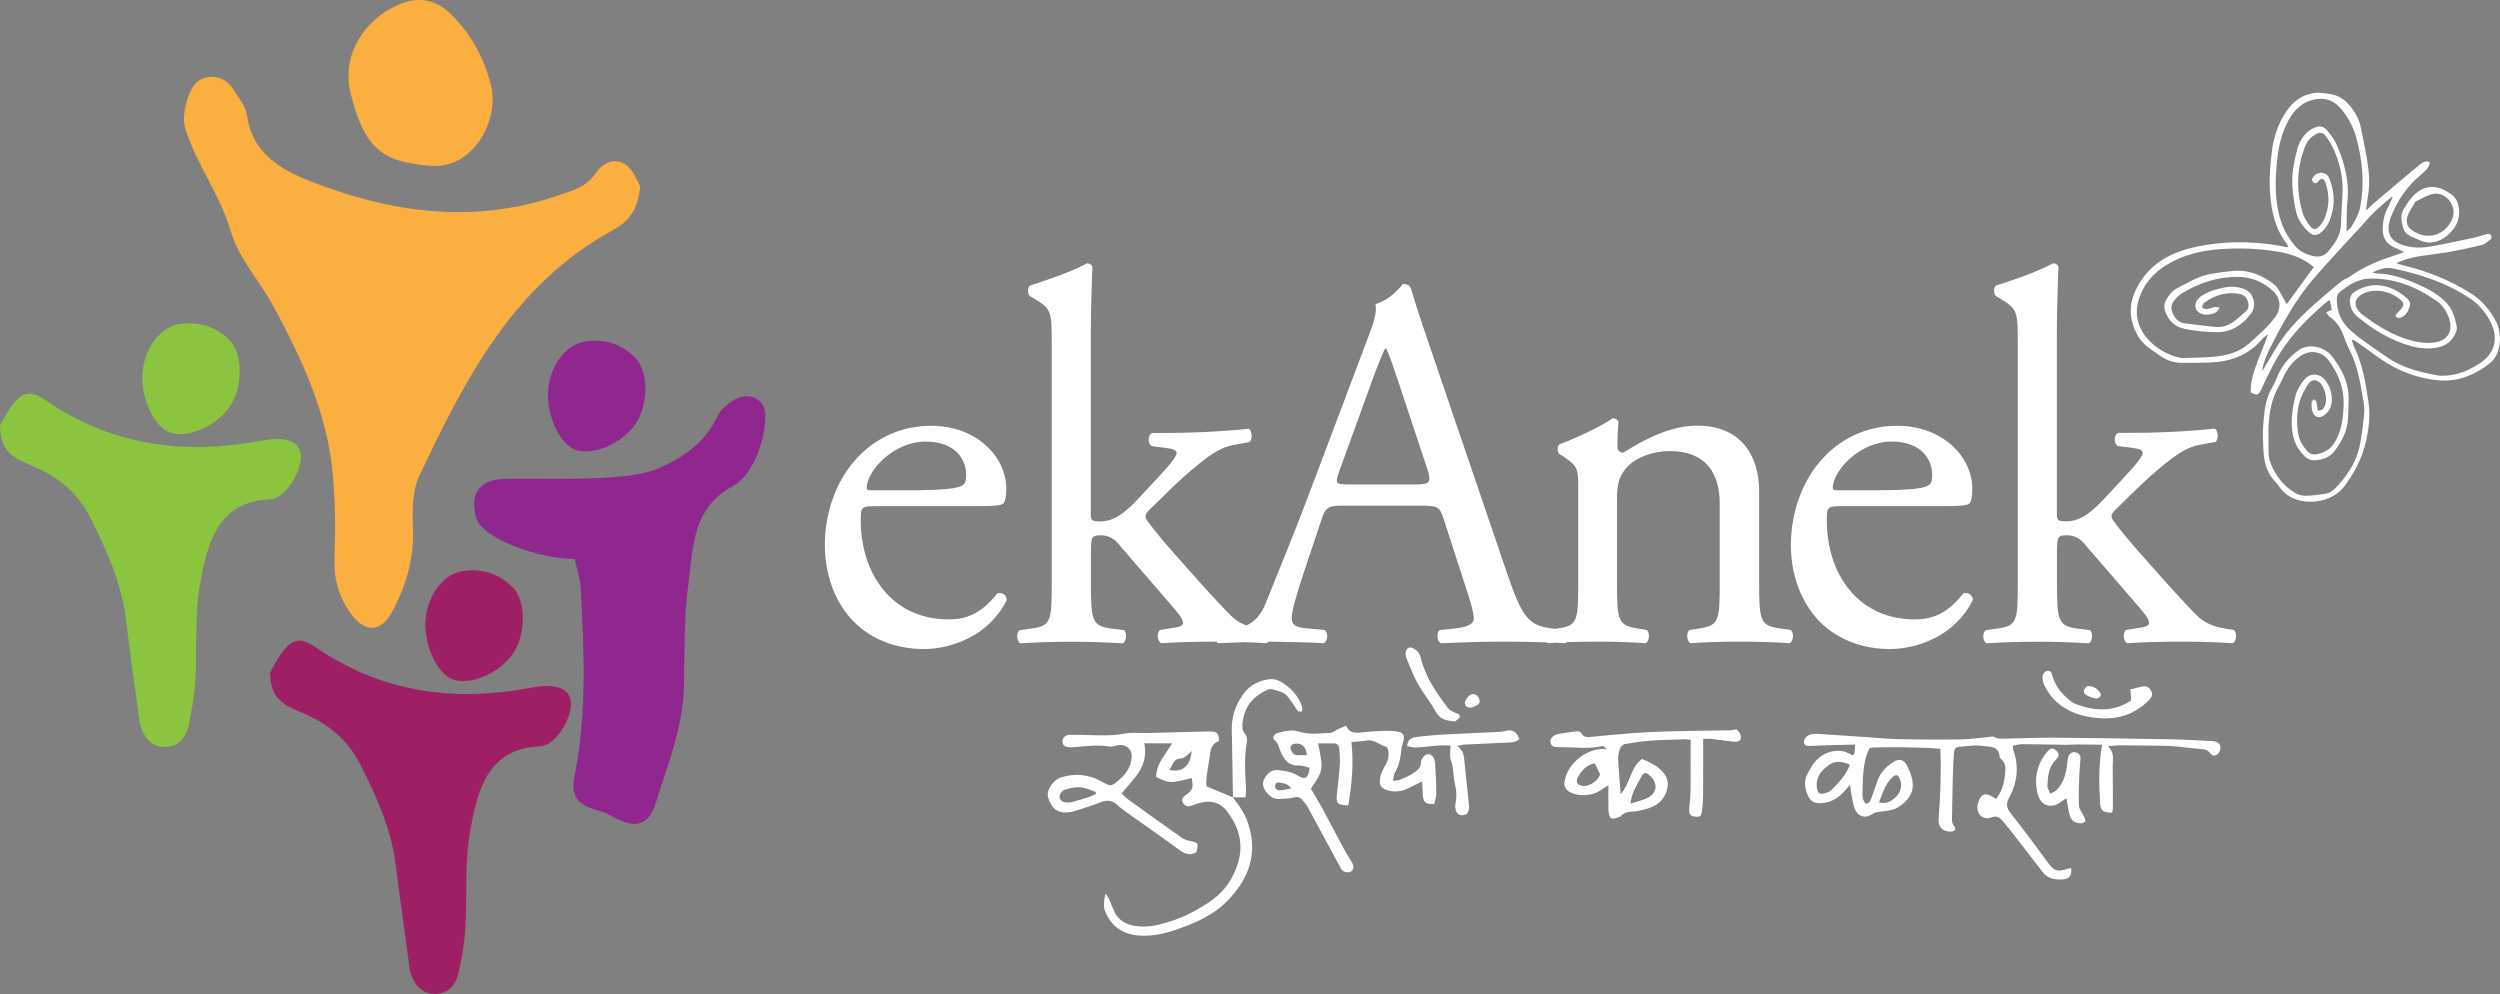
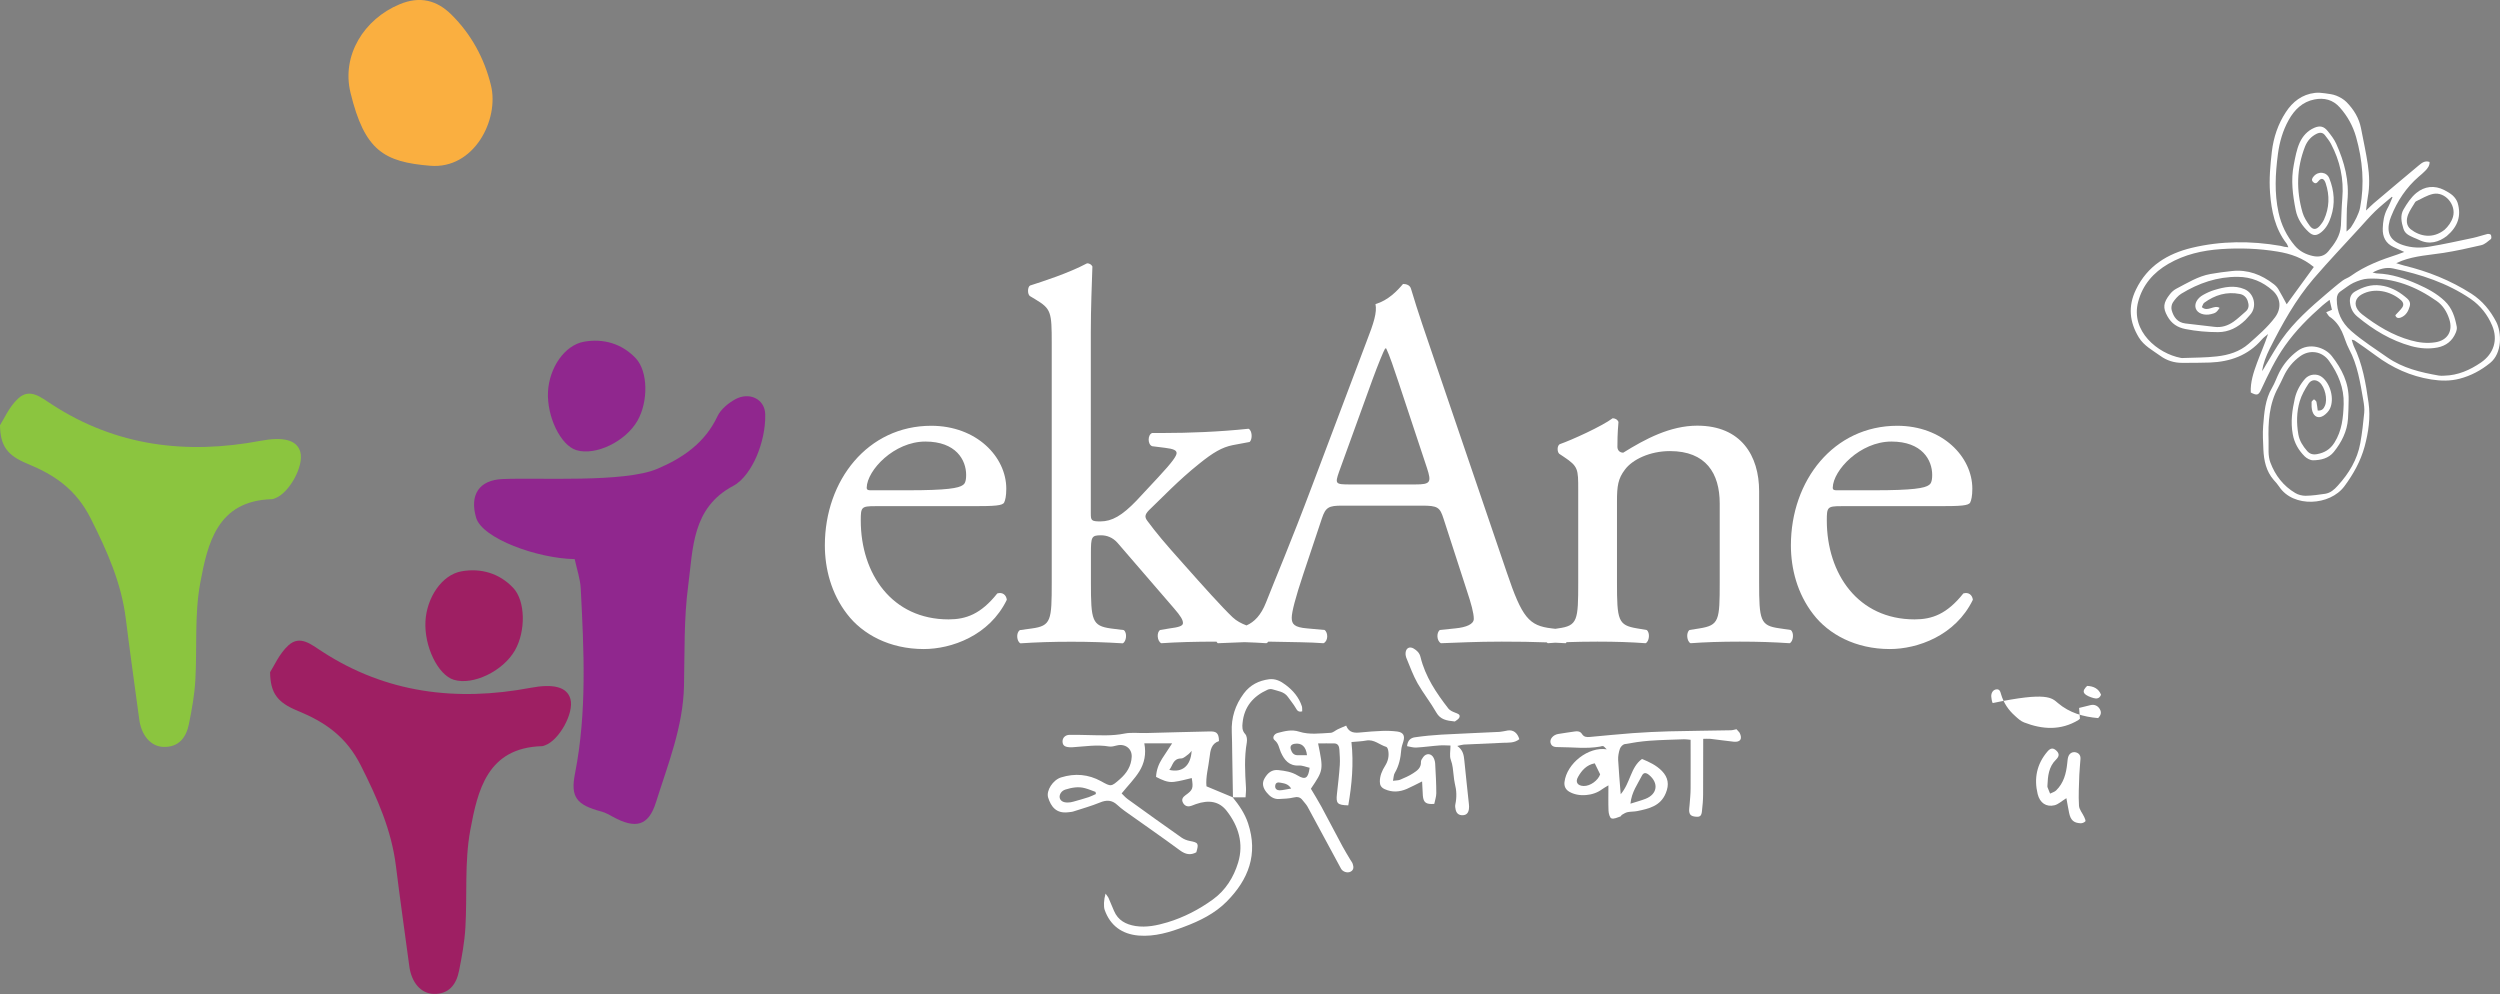
<svg xmlns="http://www.w3.org/2000/svg" id="Layer_1" x="0px" y="0px" viewBox="0 0 236.04 93.85" style="enable-background:new 0 0 236.04 93.85;" xml:space="preserve">
  <rect x="0" y="0" width="236.04" height="93.85" fill="#808080" stroke="none" />
  <style type="text/css">	.st0{fill:#FAAF40;}	.st1{fill:#90278E;}	.st2{fill:#8BC53F;}	.st3{fill:#9E1F63;}	.st4{fill:#FFFFFF;}</style>
  <g>
-     <path class="st0" d="M60.44,17.56c-0.18,2.39-1.23,3.44-2.59,4.18c-9.38,5.12-13.94,14.05-18.24,23.15  c-0.68,1.43-0.7,3.29-0.62,4.94c0.13,2.9-0.65,5.52-1.99,7.97c-1.13,2.06-2.7,1.9-4.05-0.1c-1.04-1.55-1.44-3.15-1.37-5.02  c0.1-2.67,0.08-5.38-0.17-8.04c-0.54-5.65-2.89-10.71-5.54-15.63c-1.31-2.43-3.34-4.6-4.08-7.17c-1.01-3.5-3.28-6.34-4.3-9.74  c-0.32-1.08,0.05-2.58,0.58-3.65c0.78-1.6,2.95-1.57,3.9-0.1c0.53,0.81,1.22,1.66,1.35,2.56c0.49,3.5,3.11,5.07,5.85,6.15  c7.77,3.07,15.73,4.18,23.87,1.28c1.23-0.44,2.39-0.76,3.19-1.97c0.62-0.94,1.81-1.56,2.83-0.83  C59.84,16.08,60.2,17.19,60.44,17.56z" />
    <path class="st1" d="M54.26,52.79c-3.51-0.06-8.74-1.94-9.31-3.92c-0.62-2.14,0.27-3.55,2.51-3.64c3.46-0.15,11.47,0.36,14.59-0.96  c2.41-1.02,4.51-2.45,5.69-4.97c0.31-0.65,1.01-1.23,1.66-1.59c1.32-0.74,2.82-0.06,2.85,1.42c0.03,1.33-0.3,2.75-0.82,3.97  c-0.46,1.06-1.23,2.26-2.19,2.77c-3.92,2.07-3.8,5.92-4.26,9.4c-0.42,3.14-0.33,6.34-0.4,9.52c-0.09,3.85-1.52,7.38-2.65,10.97  c-0.7,2.23-1.92,2.54-4.08,1.35c-0.33-0.18-0.68-0.38-1.04-0.48c-2.4-0.63-2.96-1.38-2.52-3.6c1.14-5.8,0.84-11.65,0.54-17.49  C54.78,54.66,54.48,53.8,54.26,52.79z" />
    <path class="st2" d="M0,40.15c0.35-0.53,0.85-1.73,1.72-2.53c1.1-1.01,2.13-0.11,3.17,0.56c6.06,3.95,12.72,4.76,19.71,3.44  c2.06-0.39,3.44-0.13,3.76,1.07c0.35,1.31-1.06,3.88-2.4,4.36c-0.09,0.03-0.19,0.08-0.29,0.08c-5.17,0.15-6.07,4.18-6.77,7.94  c-0.55,2.99-0.28,6.13-0.46,9.19c-0.08,1.37-0.33,2.74-0.6,4.08c-0.25,1.27-0.94,2.22-2.4,2.18c-1.22-0.04-2.1-1.09-2.3-2.64  c-0.42-3.15-0.87-6.29-1.26-9.44c-0.42-3.4-1.76-6.4-3.3-9.46c-1.39-2.77-3.4-4.13-6-5.2C0.69,43,0.03,42.11,0,40.15z" />
    <path class="st0" d="M40.61,15.65c-4.35-0.36-6.19-1.42-7.52-6.91c-0.85-3.51,1.27-6.94,4.65-8.34c1.92-0.8,3.52-0.37,4.88,0.98  c1.87,1.85,3.11,4.13,3.73,6.66C47.16,11.28,44.77,16,40.61,15.65z" />
-     <path class="st2" d="M13.44,35.34c0.12-2.23,1.54-4.39,3.41-4.72c1.82-0.32,3.57,0.18,4.88,1.57c1.17,1.25,1.18,4.11,0.16,5.89  c-1.12,1.97-3.97,3.34-5.78,2.78C14.62,40.4,13.32,37.7,13.44,35.34z" />
    <path class="st3" d="M25.5,63.47c0.35-0.53,0.85-1.73,1.72-2.53c1.1-1.01,2.13-0.11,3.17,0.56c6.06,3.95,12.72,4.76,19.71,3.44  c2.06-0.39,3.44-0.13,3.76,1.07c0.35,1.31-1.06,3.88-2.4,4.36c-0.09,0.03-0.19,0.08-0.29,0.08c-5.17,0.15-6.07,4.18-6.77,7.94  c-0.55,2.99-0.28,6.13-0.46,9.19c-0.08,1.37-0.33,2.74-0.6,4.08c-0.25,1.27-0.94,2.22-2.4,2.18c-1.22-0.04-2.1-1.09-2.3-2.64  c-0.42-3.15-0.87-6.29-1.26-9.44c-0.42-3.4-1.76-6.4-3.3-9.46c-1.39-2.77-3.4-4.13-6-5.2C26.18,66.32,25.53,65.43,25.5,63.47z" />
    <path class="st3" d="M40.17,58.66c0.12-2.23,1.54-4.39,3.41-4.72c1.82-0.32,3.57,0.18,4.88,1.57c1.17,1.25,1.18,4.11,0.16,5.89  c-1.12,1.97-3.97,3.34-5.78,2.78C41.35,63.72,40.04,61.03,40.17,58.66z" />
    <path class="st1" d="M51.74,36.98c0.12-2.23,1.54-4.39,3.41-4.72c1.82-0.32,3.57,0.18,4.88,1.57c1.17,1.25,1.18,4.11,0.16,5.89  c-1.12,1.97-3.97,3.34-5.78,2.78C52.93,42.04,51.62,39.34,51.74,36.98z" />
    <g>
      <path class="st4" d="M94.16,56.03c-1.55,1.95-2.95,2.45-4.6,2.45c-5.34,0-8.29-4.3-8.29-9.34c0-1.25,0.05-1.35,1.35-1.35h9.24   c2.1,0,2.8-0.05,2.95-0.35c0.1-0.2,0.2-0.6,0.2-1.3c0-3-2.8-5.94-7.09-5.94c-5.99,0-10.04,5.15-10.04,11.29   c0,2.2,0.6,4.55,2.1,6.49c1.45,1.9,4,3.3,7.24,3.3c2.6,0,6.19-1.25,7.84-4.65C95.01,56.18,94.66,55.88,94.16,56.03z M87.37,41.69   c2.9,0,3.85,1.75,3.85,3.15c0,0.65-0.15,0.85-0.3,0.95c-0.4,0.3-1.5,0.5-5.19,0.5h-3.55c-0.35,0-0.35-0.15-0.35-0.25   C81.87,44.39,84.42,41.69,87.37,41.69z" />
      <path class="st4" d="M167.99,59.32c-1.8-0.25-1.9-0.75-1.9-4.35v-8.59c0-3.35-1.7-6.19-5.84-6.19c-2.55,0-4.9,1.25-6.99,2.55   c-0.35,0-0.55-0.25-0.55-0.55c0-0.45,0-1.2,0.1-2.35c-0.1-0.25-0.35-0.35-0.55-0.35c-1,0.75-3.85,2.05-5,2.45   c-0.25,0.15-0.25,0.7-0.05,0.9l0.45,0.3c1.35,0.9,1.35,1.15,1.35,3.1v8.74c0,3.6-0.05,4.1-1.9,4.35l-0.26,0.04l-0.34-0.04   c-2.15-0.25-2.8-1-4.25-5.3l-6.84-20.08c-0.75-2.2-1.55-4.5-2.2-6.69c-0.1-0.35-0.45-0.45-0.75-0.45c-0.55,0.65-1.4,1.55-2.6,1.9   c0.15,0.8-0.15,1.75-0.85,3.55l-5.09,13.49c-2.1,5.59-3.5,8.84-4.4,11.14c-0.47,1.2-1.11,1.84-1.84,2.16   c-0.48-0.18-0.94-0.42-1.31-0.77c-1-0.95-2.75-2.9-4.7-5.1c-1.7-1.9-2.5-2.85-3.35-4c-0.3-0.4-0.25-0.65,0.35-1.2   c0.9-0.85,2.6-2.65,4.55-4.2c1.3-1.05,2.15-1.55,3.15-1.75l1.6-0.3c0.3-0.25,0.25-1.1-0.1-1.25c-2.8,0.3-5.74,0.4-7.94,0.4h-1.15   c-0.45,0.15-0.45,1.1,0,1.25l1.2,0.15c0.85,0.1,1.1,0.25,1.1,0.5c0,0.25-0.35,0.8-1.75,2.3l-2.05,2.2c-1.35,1.4-2.3,1.95-3.4,1.95   c-0.85,0-0.9-0.1-0.9-0.75V31.35c0-2.2,0.1-4.7,0.15-6.19c-0.1-0.2-0.3-0.3-0.5-0.3c-1.8,0.95-4.15,1.7-5.39,2.1   c-0.25,0.15-0.25,0.85,0,1l0.5,0.3c1.5,0.9,1.55,1.2,1.55,4.15v22.58c0,3.6-0.05,4.1-1.9,4.35l-1.1,0.15   c-0.4,0.25-0.3,1.1,0.05,1.25c1.5-0.1,3-0.15,4.8-0.15c1.75,0,3.2,0.05,4.85,0.15c0.35-0.15,0.45-1,0.1-1.25l-1.2-0.15   c-1.8-0.25-1.9-0.75-1.9-4.35v-2.75c0-1.55,0.05-1.7,0.95-1.7c0.55,0,1.1,0.2,1.55,0.7l5.34,6.19c0.65,0.75,0.85,1.1,0.85,1.4   c0,0.3-0.5,0.4-1.25,0.5l-0.9,0.15c-0.35,0.2-0.3,1.05,0.1,1.25c1.45-0.1,3.2-0.15,5.19-0.15c0.01,0,0.01,0,0.02,0   c0.04,0.06,0.08,0.12,0.13,0.15c0.74-0.03,1.62-0.07,2.53-0.1c0.71,0.02,1.41,0.06,2.06,0.1c0.07-0.03,0.13-0.08,0.18-0.15   c0.01,0,0.01,0,0.02,0c2.35,0.05,3.9,0.05,5.19,0.15c0.45-0.2,0.45-1,0.1-1.25l-1.65-0.15c-1.2-0.1-1.45-0.4-1.45-1   c0-0.55,0.35-1.9,1.1-4.15l1.75-5.24c0.35-1.05,0.65-1.2,1.9-1.2h7.54c1.5,0,1.7,0.15,2.05,1.25l2.2,6.79   c0.4,1.2,0.65,2.1,0.65,2.65c0,0.5-0.7,0.8-1.75,0.9l-1.45,0.15c-0.35,0.25-0.3,1.05,0.1,1.25c1.45-0.05,3.35-0.15,5.74-0.15   c1.57,0,2.89,0.02,4.24,0.07c0.03,0.03,0.07,0.06,0.11,0.08c0.23-0.02,0.47-0.03,0.7-0.05c0.33,0.01,0.66,0.03,0.99,0.05   c0.03-0.02,0.06-0.06,0.08-0.1c0.89-0.03,1.85-0.05,2.91-0.05c1.75,0,3.2,0.05,4.55,0.15c0.35-0.15,0.45-1,0.1-1.25l-0.9-0.15   c-1.8-0.3-1.9-0.75-1.9-4.35v-7.64c0-1.45,0.1-2.15,0.75-3c0.7-0.95,2.35-1.75,4.25-1.75c3.4,0,4.7,2.1,4.7,4.95v7.44   c0,3.6-0.05,4.05-1.9,4.35l-0.95,0.15c-0.35,0.25-0.25,1.1,0.1,1.25c1.35-0.1,2.85-0.15,4.65-0.15c1.75,0,3.2,0.05,4.7,0.15   c0.35-0.15,0.45-1,0.1-1.25L167.99,59.32z M133.62,45.74h-6.14c-1.4,0-1.45-0.05-1.05-1.2l3.15-8.69c0.55-1.5,1.05-2.7,1.2-2.95   h0.1c0.3,0.6,0.75,1.95,1.15,3.15l2.7,8.14C135.17,45.54,135.07,45.74,133.62,45.74z" />
      <path class="st4" d="M185.37,56.03c-1.55,1.95-2.95,2.45-4.6,2.45c-5.34,0-8.29-4.3-8.29-9.34c0-1.25,0.05-1.35,1.35-1.35h9.24   c2.1,0,2.8-0.05,2.95-0.35c0.1-0.2,0.2-0.6,0.2-1.3c0-3-2.8-5.94-7.09-5.94c-5.99,0-10.04,5.15-10.04,11.29   c0,2.2,0.6,4.55,2.1,6.49c1.45,1.9,4,3.3,7.24,3.3c2.6,0,6.19-1.25,7.84-4.65C186.22,56.18,185.87,55.88,185.37,56.03z    M178.58,41.69c2.9,0,3.85,1.75,3.85,3.15c0,0.65-0.15,0.85-0.3,0.95c-0.4,0.3-1.5,0.5-5.19,0.5h-3.55   c-0.35,0-0.35-0.15-0.35-0.25C173.08,44.39,175.63,41.69,178.58,41.69z" />
-       <path class="st4" d="M210.89,59.47l-0.7-0.1c-0.9-0.15-1.9-0.45-2.6-1.1c-1-0.95-2.75-2.9-4.7-5.1c-1.7-1.9-2.5-2.85-3.35-4   c-0.3-0.4-0.25-0.65,0.35-1.2c0.9-0.85,2.6-2.65,4.55-4.2c1.3-1.05,2.15-1.55,3.15-1.75l1.6-0.3c0.3-0.25,0.25-1.1-0.1-1.25   c-2.8,0.3-5.74,0.4-7.94,0.4H200c-0.45,0.15-0.45,1.1,0,1.25l1.2,0.15c0.85,0.1,1.1,0.25,1.1,0.5c0,0.25-0.35,0.8-1.75,2.3   l-2.05,2.2c-1.35,1.4-2.3,1.95-3.4,1.95c-0.85,0-0.9-0.1-0.9-0.75V31.35c0-2.2,0.1-4.7,0.15-6.19c-0.1-0.2-0.3-0.3-0.5-0.3   c-1.8,0.95-4.15,1.7-5.39,2.1c-0.25,0.15-0.25,0.85,0,1l0.5,0.3c1.5,0.9,1.55,1.2,1.55,4.15v22.58c0,3.6-0.05,4.1-1.9,4.35   l-1.1,0.15c-0.4,0.25-0.3,1.1,0.05,1.25c1.5-0.1,3-0.15,4.8-0.15c1.75,0,3.2,0.05,4.85,0.15c0.35-0.15,0.45-1,0.1-1.25l-1.2-0.15   c-1.8-0.25-1.9-0.75-1.9-4.35v-2.75c0-1.55,0.05-1.7,0.95-1.7c0.55,0,1.1,0.2,1.55,0.7l5.34,6.19c0.65,0.75,0.85,1.1,0.85,1.4   c0,0.3-0.5,0.4-1.25,0.5l-0.9,0.15c-0.35,0.2-0.3,1.05,0.1,1.25c1.45-0.1,3.2-0.15,5.19-0.15c1.6,0,3.3,0.05,4.75,0.15   C211.19,60.57,211.24,59.72,210.89,59.47z" />
    </g>
    <g>
-       <path class="st4" d="M208.87,69.97c-1.35-0.07-2.7-0.15-4.05-0.17c-3.6-0.07-7.2-0.12-10.8-0.15c-1.48-0.01-2.96,0.05-4.44,0.08   c-0.45,0.01-0.91,0.08-1.34-0.17c-0.11-0.06-0.3,0.01-0.45,0.02c-0.86,0.08-1.72,0.22-2.58,0.23c-1.96,0.03-3.93,0.02-5.9-0.02   c-1.04-0.02-2.09-0.13-3.13-0.2c-1.55-0.1-3.11-0.21-4.66-0.31c-0.2-0.01-0.41,0.01-0.6,0.07c-0.38,0.12-0.66,0.5-0.59,0.79   c0.06,0.29,0.29,0.31,0.83,0.28c1.31-0.07,2.63-0.08,4-0.12c-0.06,0.43,0.03,0.79-0.22,1.02c-0.35-0.15-0.64-0.35-0.95-0.4   c-0.84-0.12-1.61,0.09-2.28,0.66c-0.48,0.41-0.77,0.93-1.05,1.48c-0.39,0.74-0.25,1.45,0.07,2.13c0.2,0.43,0.57,0.66,1.11,0.64   c0.91-0.02,1.62-0.39,2.22-1.04c0.16-0.18,0.33-0.35,0.62-0.68c0.06,0.44,0.08,0.68,0.13,0.92c0.08,0.42,0.13,0.86,0.28,1.26   c0.31,0.82,1,1.05,1.71,0.56c0.23-0.16,0.44-0.17,0.69-0.21c0.57-0.09,1.22-0.1,1.69-0.4c1.77-1.12,1.66-2.39,0.88-3.94   c-0.31-0.62-0.77-0.71-1.34-0.33c-0.65,0.43-1.18,0.96-1.45,1.72c-0.18,0.51-0.35,1.01-0.53,1.52c-0.1,0.27-0.14,0.61-0.57,0.69   c-0.25-0.27-0.34-0.6-0.32-0.96c0.02-0.56,0.01-1.13,0.05-1.68c0.08-0.91,0.19-1.83,0.63-2.64c0.74-0.14,6.22-0.05,6.67,0.1   c0.09,2.18,0.01,4.37-0.16,6.56c-0.06,0.79,0.33,1.23,1.14,1.24c0.38,0,0.55-0.23,0.32-0.52c-0.22-0.28-0.21-0.55-0.2-0.86   c0.03-1.17,0.04-2.35,0.07-3.52c0.02-0.79,0.05-1.58,0.1-2.37c0.04-0.63,0.14-0.72,0.72-0.76c0.64-0.05,1.29-0.17,1.91-0.07   c0.68,0.11,1.65-0.07,1.7,1.08c0,0.04,0.04,0.1,0.08,0.12c0.55,0.4,0.48,0.98,0.42,1.54c-0.08,0.81-0.28,1.59-0.84,2.27   c-0.21-0.12-0.35-0.22-0.51-0.3c-0.52-0.26-0.87-0.13-1.09,0.41c-0.08,0.19-0.15,0.39-0.16,0.59c-0.06,0.77,0.55,1.32,1.27,1.06   c0.52-0.19,0.82-0.04,1.12,0.32c0.2,0.24,0.39,0.47,0.58,0.71c1.05,1.35,2.11,2.69,3.14,4.06c0.56,0.75,1.31,0.82,2.12,0.73   c0.5-0.06,0.75-0.54,0.6-1.06c-0.1,0.02-0.2,0.04-0.29,0.07c-1.04,0.34-1.29,0.23-1.93-0.64c-1.13-1.54-2.27-3.08-3.46-4.58   c-0.41-0.52-0.47-0.91-0.15-1.5c0.77-1.43,0.95-2.95,0.38-4.51c-0.03-0.09-0.02-0.2-0.04-0.38c0.3-0.05,0.6-0.15,0.89-0.15   c1.35,0.01,2.71,0.04,4.06,0.06c0.38,0,0.76-0.03,1.14-0.03c0.76,0,1.51,0.01,2.34,0.02c-0.34,1.95-0.29,3.73-0.19,5.51   c0.04,0.72,0.33,0.93,1.14,0.9c0.02-0.14,0.07-0.28,0.07-0.43c0-1.3,0-2.6-0.02-3.89c-0.01-0.64,0.23-1.32-0.46-1.95   c0.48-0.04,0.8-0.08,1.12-0.08c0.84,0,1.68,0.01,2.52,0.02c0.82,0.01,1.63,0.01,2.45,0.06c0.86,0.06,1.72,0.19,2.59,0.26   c0.39,0.03,0.71,0.03,0.99,0.41c0.27,0.37,0.72,0.23,0.9-0.21C209.78,70.36,209.53,70.01,208.87,69.97z M172.86,74.64   c-0.12,0.12-0.31,0.18-0.48,0.23c-0.6,0.18-0.79,0.03-0.85-0.58c-0.09-0.94,0.44-1.54,1.12-2.04c0.62-0.46,1.28-0.39,2.02-0.04   C174.25,73.24,173.56,73.94,172.86,74.64z M178.63,73.42c0.36-0.36,0.6-0.29,0.77,0.18c0.22,0.63,0.03,1.3-0.49,1.73   c-0.55,0.46-0.88,0.56-1.5,0.43C177.74,74.93,177.97,74.07,178.63,73.42z" />
      <path class="st4" d="M114.2,71.51c0.08-0.69,0.17-1.3,0.89-1.54c0-0.84-0.32-0.92-0.89-0.91c-1.99,0.04-3.98,0.1-5.97,0.15   c-0.69,0.02-1.4-0.08-2.06,0.05c-1.17,0.24-2.34,0.16-3.51,0.14c-0.56-0.01-1.12-0.03-1.68-0.02c-0.4,0.01-0.65,0.27-0.66,0.6   c0,0.38,0.18,0.54,0.65,0.57c0.1,0.01,0.2,0,0.31,0c1.14-0.07,2.28-0.27,3.43-0.07c0.24,0.04,0.5-0.04,0.75-0.1   c0.77-0.19,1.43,0.3,1.39,1.08c-0.04,0.86-0.47,1.54-1.11,2.1c-0.83,0.73-0.83,0.73-1.78,0.2c-1.2-0.66-2.47-0.77-3.78-0.36   c-0.77,0.24-1.42,1.25-1.22,1.9c0.27,0.85,0.75,1.53,1.9,1.39c0.18-0.02,0.36-0.03,0.53-0.09c0.82-0.27,1.66-0.5,2.46-0.83   c0.62-0.26,1.13-0.24,1.62,0.21c0.23,0.21,0.46,0.4,0.71,0.58c1.74,1.24,3.51,2.46,5.23,3.73c0.52,0.38,0.99,0.48,1.54,0.18   c0.25-0.84,0.19-0.92-0.61-1.07c-0.27-0.05-0.55-0.16-0.77-0.31c-1.71-1.2-3.41-2.42-5.11-3.65c-0.22-0.16-0.39-0.37-0.56-0.53   c0.6-0.74,1.22-1.36,1.67-2.08c0.47-0.76,0.67-1.64,0.47-2.65c0.93,0,1.75,0,2.63,0c-0.32,0.49-0.64,0.97-0.95,1.45   c-0.33,0.52-0.54,1.08-0.57,1.72c0.55,0.28,1.08,0.55,1.69,0.47c0.57-0.07,1.12-0.23,1.68-0.36c0.16,0.97,0.11,1.12-0.59,1.62   c-0.24,0.17-0.38,0.38-0.27,0.64c0.11,0.27,0.34,0.46,0.67,0.4c0.2-0.04,0.38-0.13,0.58-0.2c1.23-0.43,2.21-0.26,2.91,0.64   c1.12,1.44,1.62,3.09,1.08,4.88c-0.42,1.38-1.18,2.61-2.38,3.48c-1.31,0.95-2.74,1.69-4.29,2.16c-0.97,0.29-1.98,0.51-3.02,0.35   c-0.91-0.15-1.65-0.53-2.03-1.43c-0.18-0.42-0.35-0.84-0.53-1.25c-0.06-0.12-0.16-0.22-0.27-0.38c-0.17,0.6-0.19,1.23-0.08,1.54   c0.52,1.48,1.64,2.29,3.21,2.42c1.53,0.12,2.95-0.32,4.32-0.84c1.44-0.54,2.87-1.24,3.99-2.37c2.06-2.08,2.98-4.47,2.02-7.38   c-0.31-0.94-0.85-1.72-1.46-2.47c-0.81-0.34-1.62-0.68-2.47-1.03C113.82,73.35,114.1,72.44,114.2,71.51z M102.8,75.26   c-0.48,0.16-0.97,0.29-1.46,0.43c-0.17,0.05-0.35,0.08-0.52,0.08c-0.45,0.01-0.72-0.17-0.77-0.47c-0.04-0.29,0.16-0.63,0.53-0.75   c0.61-0.19,1.24-0.31,1.87-0.13c0.34,0.09,0.66,0.23,0.99,0.35c0.01,0.07,0.02,0.13,0.03,0.2   C103.24,75.07,103.03,75.18,102.8,75.26z M110.4,72.69c0.35-0.43,0.34-1.07,1.12-1.08c0.24,0,0.48-0.26,0.7-0.41   c0.11-0.08,0.2-0.21,0.29-0.31C112.43,72.31,111.62,72.98,110.4,72.69z" />
      <path class="st4" d="M116.4,75.31C116.4,75.31,116.4,75.31,116.4,75.31l-0.01-0.02C116.39,75.3,116.39,75.3,116.4,75.31z" />
      <path class="st4" d="M135.36,71.56c-0.22-0.44-0.69-0.47-0.98-0.09c-0.1,0.14-0.23,0.32-0.22,0.47c0.03,0.56-0.37,0.83-0.74,1.07   c-0.38,0.25-0.81,0.43-1.23,0.61c-0.17,0.07-0.37,0.06-0.67,0.1c0.07-0.32,0.06-0.57,0.17-0.74c0.4-0.68,0.55-1.41,0.61-2.18   c0.02-0.27,0.12-0.54,0.2-0.8c0.16-0.53,0-0.85-0.56-0.93c-0.48-0.06-0.97-0.08-1.45-0.06c-0.66,0.02-1.32,0.08-1.98,0.14   c-0.58,0.06-1.13,0.08-1.41-0.64c-0.3,0.13-0.55,0.23-0.8,0.35c-0.23,0.11-0.44,0.32-0.67,0.33c-0.99,0.05-2,0.2-2.97-0.11   c-0.71-0.23-1.36-0.05-2.02,0.12c-0.38,0.1-0.55,0.49-0.29,0.69c0.38,0.31,0.41,0.74,0.58,1.13c0.33,0.74,0.78,1.31,1.72,1.26   c0.33-0.02,0.67,0.14,1,0.21c-0.13,0.99-0.4,1.17-1.13,0.73c-0.57-0.35-1.19-0.44-1.82-0.51c-0.62-0.07-1.01,0.27-1.3,0.77   c-0.29,0.49-0.14,0.93,0.19,1.34c0.3,0.37,0.66,0.65,1.17,0.62c0.46-0.03,0.92-0.03,1.36-0.14c0.38-0.09,0.64-0.05,0.87,0.26   c0.15,0.2,0.34,0.38,0.46,0.6c1.06,1.95,2.11,3.9,3.16,5.85c0.16,0.3,0.6,0.45,0.91,0.29c0.32-0.17,0.29-0.46,0.2-0.73   c-0.04-0.14-0.15-0.26-0.23-0.4c-0.25-0.42-0.5-0.83-0.73-1.25c-0.68-1.26-1.33-2.52-2.01-3.78c-0.31-0.57-0.66-1.13-0.98-1.67   c1.19-1.77,1.19-1.77,0.68-4.28c0.52,0,1.03-0.01,1.53,0c0.36,0.01,0.46,0.28,0.48,0.58c0.03,0.48,0.07,0.97,0.04,1.45   c-0.06,0.92-0.17,1.83-0.27,2.74c-0.1,0.9,0.03,1.05,1.07,1.08c0.34-1.96,0.52-3.93,0.3-5.98c0.54-0.05,0.97-0.06,1.39-0.14   c0.75-0.14,1.26,0.41,1.9,0.6c0.1,0.03,0.17,0.25,0.19,0.39c0.08,0.5-0.03,0.96-0.3,1.39c-0.29,0.46-0.5,0.94-0.5,1.5   c0,0.34,0.13,0.56,0.46,0.71c0.71,0.32,1.39,0.27,2.08-0.02c0.46-0.2,0.9-0.44,1.45-0.71c0.03,0.5,0.04,0.92,0.07,1.34   c0.06,0.66,0.3,0.84,1.08,0.78c0.06-0.32,0.19-0.67,0.19-1.01c0-0.89-0.05-1.79-0.1-2.68C135.51,71.99,135.46,71.76,135.36,71.56z    M122.45,71.3c-0.32-0.02-0.48-0.25-0.57-0.53c-0.1-0.3,0.02-0.48,0.33-0.54c0.67-0.12,1.1,0.25,1.19,1.07   C123.04,71.3,122.74,71.31,122.45,71.3z M120.82,74.62c-0.23,0-0.46-0.13-0.42-0.43c0.03-0.31,0.25-0.35,0.51-0.29   c0.34,0.07,0.7,0.09,1,0.55C121.49,74.51,121.15,74.61,120.82,74.62z" />
      <path class="st4" d="M163.95,68.85c-0.2,0.04-0.37,0.1-0.55,0.1c-1.94,0.04-3.87,0.05-5.81,0.1c-1.15,0.03-2.29,0.09-3.44,0.17   c-1.35,0.1-2.69,0.24-4.04,0.36c-0.3,0.03-0.56,0.01-0.74-0.27c-0.16-0.26-0.41-0.29-0.67-0.25c-0.53,0.08-1.06,0.15-1.59,0.24   c-0.45,0.08-0.79,0.45-0.72,0.81c0.09,0.43,0.46,0.43,0.79,0.43c1.3,0,2.59,0.18,3.89-0.05c0.1-0.02,0.21-0.07,0.3-0.04   c0.09,0.03,0.16,0.14,0.33,0.3c-1.7-0.28-3.78,1.31-3.99,3.1c-0.04,0.39,0.11,0.7,0.45,0.9c0.88,0.52,2.26,0.41,3.1-0.23   c0.15-0.11,0.32-0.2,0.6-0.37c0,0.89-0.02,1.65,0.01,2.4c0.01,0.26,0.12,0.67,0.28,0.72c0.24,0.08,0.56-0.09,0.84-0.18   c0.06-0.02,0.09-0.13,0.15-0.16c0.17-0.1,0.34-0.21,0.53-0.25c0.3-0.06,0.61-0.04,0.91-0.1c1.11-0.23,2.2-0.47,2.7-1.7   c0.33-0.8,0.23-1.47-0.37-2.09c-0.53-0.54-1.19-0.85-1.88-1.13c-1.08,0.78-1.08,2.23-2.01,3.33c-0.09-1.2-0.19-2.22-0.24-3.23   c-0.02-0.35,0.05-0.72,0.16-1.05c0.06-0.18,0.26-0.41,0.44-0.45c0.77-0.14,1.55-0.26,2.34-0.32c1.09-0.08,2.19-0.1,3.28-0.14   c0.17-0.01,0.35,0.03,0.62,0.05c0,1.59,0.01,3.09,0,4.59c0,0.53-0.06,1.07-0.1,1.6c-0.01,0.15-0.04,0.3-0.04,0.46   c0.01,0.41,0.17,0.57,0.62,0.61c0.4,0.04,0.54-0.06,0.59-0.51c0.06-0.53,0.11-1.07,0.11-1.6c0.01-1.72,0.01-3.45,0.01-5.24   c0.19,0,0.44-0.02,0.69,0c0.73,0.08,1.46,0.2,2.19,0.27c0.63,0.06,0.84-0.26,0.56-0.84C164.17,69.07,164.05,68.97,163.95,68.85z    M149.52,74.21c-0.57-0.02-0.81-0.36-0.53-0.85c0.35-0.63,0.82-1.15,1.58-1.29c0.18,0.37,0.33,0.66,0.51,1.04   C150.89,73.67,150.16,74.23,149.52,74.21z M155.02,73.24c0.16-0.32,0.39-0.31,0.68-0.07c0.93,0.77,0.78,1.81-0.33,2.25   c-0.44,0.17-0.9,0.29-1.43,0.46C154.05,74.77,154.62,74.04,155.02,73.24z" />
      <path class="st4" d="M142.35,68.97c-0.25,0.04-0.5,0.11-0.75,0.13c-1.83,0.09-3.66,0.16-5.5,0.26c-0.84,0.05-1.67,0.13-2.5,0.25   c-0.39,0.05-0.7,0.28-0.75,0.84c0.3,0.05,0.59,0.15,0.88,0.13c0.74-0.04,1.47-0.15,2.2-0.2c0.34-0.03,0.69,0.01,1.02,0.01   c0,0.52-0.11,0.99,0.03,1.35c0.19,0.5,0.21,0.99,0.27,1.49c0.03,0.25,0.05,0.51,0.11,0.75c0.17,0.65,0.19,1.3,0.05,1.96   c-0.04,0.16-0.01,0.35,0.03,0.52c0.08,0.34,0.3,0.52,0.66,0.51c0.38-0.01,0.54-0.24,0.59-0.58c0.02-0.15,0.02-0.31,0-0.46   c-0.14-1.37-0.3-2.73-0.43-4.1c-0.05-0.51-0.11-1.01-0.67-1.4c0.29-0.06,0.45-0.12,0.61-0.13c1.25-0.06,2.49-0.11,3.74-0.17   c0.5-0.02,1.03,0.04,1.51-0.34C143.27,69.18,142.87,68.89,142.35,68.97z" />
      <path class="st4" d="M119.68,65.12c0.13-0.06,0.31-0.08,0.45-0.04c0.52,0.17,1.11,0.21,1.47,0.72c0.24,0.35,0.53,0.68,0.74,1.05   c0.14,0.26,0.27,0.4,0.61,0.31c-0.01-0.18,0.01-0.33-0.03-0.47c-0.28-0.85-0.83-1.5-1.54-2.03c-0.46-0.35-0.95-0.6-1.55-0.53   c-0.98,0.13-1.79,0.53-2.4,1.35c-0.81,1.09-1.19,2.29-1.13,3.64c0.03,0.66,0.03,1.32,0.04,1.98c0.02,1.39,0.05,2.79,0.07,4.18   c0.37,0,0.74,0,1.19,0c0.02-0.35,0.06-0.64,0.04-0.93c-0.09-1.42-0.17-2.84,0.08-4.26c0.04-0.25,0.01-0.61-0.15-0.78   c-0.31-0.34-0.29-0.69-0.25-1.07C117.47,66.73,118.32,65.73,119.68,65.12z" />
      <path class="st4" d="M116.4,75.31c0-0.01,0-0.01,0-0.02c-0.01,0-0.01,0-0.02,0C116.38,75.29,116.4,75.31,116.4,75.31z" />
      <path class="st4" d="M196.29,76.07c-0.06-0.96,0-1.93,0.03-2.9c0.02-0.51,0.08-1.01,0.11-1.52c0.02-0.32-0.13-0.54-0.45-0.62   c-0.31-0.07-0.6,0.09-0.71,0.44c-0.06,0.19-0.06,0.4-0.09,0.6c-0.1,0.96-0.33,1.86-1.05,2.56c-0.15,0.14-0.37,0.2-0.57,0.3   c-0.08-0.2-0.17-0.4-0.24-0.6c-0.02-0.05-0.01-0.1-0.01-0.15c0.04-0.9,0.11-1.78,0.82-2.47c0.33-0.32,0.3-0.59,0.01-0.85   c-0.29-0.27-0.54-0.25-0.84,0.11c-1,1.18-1.27,2.53-0.91,4.01c0.21,0.83,0.81,1.24,1.59,1.05c0.36-0.09,0.67-0.39,1.12-0.67   c0.09,0.47,0.16,0.94,0.26,1.4c0.14,0.67,0.43,0.94,1.08,0.97c0.15,0.01,0.34-0.07,0.45-0.18c0.05-0.05-0.04-0.27-0.1-0.4   C196.63,76.79,196.31,76.44,196.29,76.07z" />
-       <path class="st4" d="M194.3,66.38c1.1,0.93,2.4,1.3,3.8,1.42c1.88,0.16,3.52-0.36,4.84-1.75c0.24-0.25,0.34-0.51,0.17-0.82   c-0.18-0.34-0.51-0.49-0.87-0.41c-0.35,0.08-0.69,0.17-1.1,0.27c0.03,0.36,0.06,0.7,0.08,1.01c-0.06,0.06-0.1,0.1-0.14,0.13   c-1.67,1.01-3.4,0.9-5.13,0.23c-0.32-0.12-0.6-0.38-0.86-0.62c-0.62-0.55-1.07-1.21-1.31-2.02c-0.07-0.22-0.11-0.54-0.48-0.48   c-0.29,0.05-0.48,0.34-0.45,0.7c0.02,0.2,0.05,0.42,0.13,0.59C193.3,65.3,193.72,65.89,194.3,66.38z" />
+       <path class="st4" d="M194.3,66.38c1.1,0.93,2.4,1.3,3.8,1.42c0.24-0.25,0.34-0.51,0.17-0.82   c-0.18-0.34-0.51-0.49-0.87-0.41c-0.35,0.08-0.69,0.17-1.1,0.27c0.03,0.36,0.06,0.7,0.08,1.01c-0.06,0.06-0.1,0.1-0.14,0.13   c-1.67,1.01-3.4,0.9-5.13,0.23c-0.32-0.12-0.6-0.38-0.86-0.62c-0.62-0.55-1.07-1.21-1.31-2.02c-0.07-0.22-0.11-0.54-0.48-0.48   c-0.29,0.05-0.48,0.34-0.45,0.7c0.02,0.2,0.05,0.42,0.13,0.59C193.3,65.3,193.72,65.89,194.3,66.38z" />
      <path class="st4" d="M133.84,64.51c0.54,0.95,1.23,1.81,1.77,2.76c0.38,0.67,0.96,0.77,1.75,0.85c0.1-0.08,0.35-0.2,0.43-0.39   c0.11-0.28-0.16-0.35-0.39-0.44c-0.23-0.09-0.5-0.2-0.64-0.38c-1.15-1.48-2.19-3.02-2.64-4.87c-0.09-0.39-0.34-0.63-0.65-0.81   c-0.38-0.22-0.72-0.05-0.76,0.4c-0.02,0.19,0.03,0.4,0.11,0.58C133.14,62.99,133.43,63.78,133.84,64.51z" />
      <path class="st4" d="M197.67,65.91c0.26,0.08,0.57,0.06,0.7-0.32c-0.23-0.58-0.7-0.8-1.31-0.83c-0.21,0.21-0.45,0.47-0.25,0.72   C197.01,65.7,197.36,65.82,197.67,65.91z" />
-       <path class="st4" d="M138.89,66.81c0.11-0.04,0.28-0.08,0.44-0.16c0.38-0.18,0.45-0.36,0.3-0.72c-0.14-0.34-0.48-0.5-0.81-0.32   c-0.18,0.11-0.33,0.31-0.44,0.5C138.17,66.49,138.39,66.83,138.89,66.81z" />
    </g>
    <g>
      <path class="st4" d="M219.63,29.48c0.2-0.08,0.34-0.15,0.54-0.23c-0.06-0.27-0.13-0.55-0.22-0.94c-0.28,0.22-0.48,0.36-0.67,0.53   c-1.31,1.15-2.53,2.37-3.54,3.8c-0.91,1.29-1.58,2.7-2.24,4.12c-0.26,0.56-0.39,0.61-0.99,0.3c-0.05-0.98,0.26-1.9,0.59-2.8   c0.33-0.9,0.73-1.77,1.04-2.72c-0.2,0.17-0.42,0.32-0.59,0.52c-1.29,1.5-2.99,2.1-4.9,2.17c-0.88,0.03-1.75,0.03-2.63,0.03   c-0.75,0-1.45-0.22-2.05-0.66c-0.72-0.52-1.55-0.95-2.03-1.74c-0.88-1.45-1.04-2.94-0.27-4.52c1.08-2.24,2.99-3.39,5.27-3.94   c2.76-0.66,5.56-0.67,8.36-0.19c0.13,0.02,0.25,0.07,0.37,0.09c0.1,0.02,0.2,0.03,0.39,0.05c-0.08-0.17-0.11-0.29-0.18-0.37   c-1.08-1.4-1.42-3.05-1.55-4.76c-0.1-1.31,0.02-2.61,0.17-3.91c0.16-1.34,0.58-2.59,1.32-3.72c0.64-0.98,1.53-1.68,2.75-1.82   c0.31-0.04,0.64,0,0.95,0.04c0.36,0.05,0.73,0.09,1.06,0.22c0.35,0.14,0.7,0.34,0.96,0.6c0.69,0.7,1.19,1.51,1.38,2.49   c0.22,1.14,0.47,2.27,0.64,3.41c0.15,1.02,0.19,2.05,0,3.07c-0.07,0.37-0.1,0.75-0.17,1.28c0.32-0.3,0.5-0.49,0.71-0.67   c1.42-1.2,2.85-2.41,4.28-3.6c0.28-0.23,0.57-0.47,1.01-0.32c0.02,0.35-0.18,0.6-0.4,0.83c-0.19,0.2-0.41,0.38-0.62,0.56   c-1.19,1.03-2.03,2.3-2.61,3.76c-0.05,0.12-0.09,0.24-0.13,0.36c-0.33,1.22,0.05,1.94,1.25,2.34c0.81,0.27,1.66,0.29,2.48,0.15   c1.39-0.23,2.77-0.54,4.15-0.83c0.46-0.1,0.9-0.26,1.35-0.37c0.1-0.02,0.29,0.02,0.32,0.09c0.05,0.11,0.07,0.34,0,0.39   c-0.28,0.22-0.57,0.5-0.91,0.58c-1.19,0.28-2.38,0.54-3.58,0.73c-1.31,0.2-2.65,0.27-3.91,0.74c-0.13,0.05-0.26,0.11-0.54,0.23   c0.34,0.1,0.53,0.17,0.73,0.22c2.27,0.55,4.4,1.4,6.37,2.66c1.04,0.67,1.79,1.59,2.35,2.67c0.51,1,0.57,2.94-0.58,3.87   c-0.85,0.69-1.81,1.21-2.89,1.49c-0.89,0.23-1.77,0.21-2.67,0.07c-1.95-0.31-3.68-1.1-5.25-2.27c-0.65-0.49-1.32-0.94-1.99-1.41   c-0.05-0.03-0.12-0.04-0.27-0.08c0.07,0.23,0.11,0.41,0.18,0.57c0.84,1.7,1.15,3.54,1.41,5.39c0.2,1.39-0.01,2.78-0.37,4.13   c-0.38,1.38-1.05,2.59-1.91,3.75c-1.37,1.85-4.83,2.04-6.15,0.05c-0.15-0.23-0.34-0.44-0.53-0.65c-0.71-0.82-0.92-1.82-0.97-2.86   c-0.03-0.75-0.08-1.5-0.02-2.25c0.1-1.23,0.18-2.48,0.84-3.59c0.27-0.46,0.44-0.98,0.68-1.45c0.42-0.81,0.99-1.48,1.73-2.03   c1.13-0.83,2.61-0.31,3.23,0.49c0.94,1.2,1.62,2.53,1.59,4.12c-0.01,0.6-0.02,1.2-0.06,1.79c-0.08,1.2-0.61,2.23-1.34,3.14   c-0.49,0.61-1.22,0.78-1.96,0.79c-0.27,0-0.59-0.18-0.79-0.37c-0.58-0.58-0.98-1.26-1.13-2.11c-0.21-1.15-0.05-2.27,0.2-3.37   c0.16-0.69,0.5-1.32,0.98-1.86c0.4-0.44,1.12-0.51,1.58-0.15c0.81,0.62,1.19,2.08,0.75,2.99c-0.12,0.25-0.35,0.49-0.59,0.65   c-0.46,0.3-0.89,0.14-1.06-0.39c-0.09-0.28-0.09-0.59-0.08-0.89c0-0.09,0.15-0.17,0.23-0.26c0.08,0.08,0.21,0.15,0.23,0.25   c0.06,0.26,0.08,0.53,0.12,0.81c0.41,0.04,0.57-0.19,0.68-0.45c0.27-0.62,0-1.76-0.5-2.2c-0.35-0.3-0.78-0.29-1.06,0.13   c-0.33,0.51-0.65,1.07-0.82,1.65c-0.3,1.02-0.31,2.07-0.13,3.12c0.11,0.62,0.43,1.11,0.83,1.57c0.24,0.28,0.55,0.37,0.93,0.3   c0.71-0.13,1.24-0.44,1.65-1.09c0.71-1.13,0.83-2.36,0.87-3.64c0.04-1.53-0.51-2.85-1.38-4.07c-0.65-0.92-1.81-1.1-2.72-0.45   c-0.7,0.5-1.21,1.14-1.57,1.91c-0.16,0.35-0.33,0.7-0.51,1.04c-0.87,1.58-0.96,3.31-0.91,5.05c0.02,0.68-0.08,1.38,0.17,2.04   c0.46,1.22,1.22,2.21,2.35,2.88c0.28,0.17,0.65,0.26,0.98,0.26c0.62-0.01,1.24-0.1,1.85-0.19c0.49-0.08,0.85-0.39,1.17-0.75   c1.06-1.16,1.86-2.47,2.14-4.03c0.17-0.95,0.28-1.91,0.37-2.86c0.04-0.4-0.02-0.81-0.09-1.21c-0.29-1.64-0.53-3.3-1.34-4.81   c-0.28-0.52-0.43-1.12-0.68-1.66c-0.27-0.57-0.64-1.06-1.18-1.41C219.82,29.79,219.75,29.64,219.63,29.48z M218.46,25.21   c-1.03-0.86-2.2-1.26-3.44-1.46c-1.76-0.29-3.54-0.35-5.32-0.23c-1.75,0.12-3.43,0.5-4.97,1.39c-1.42,0.82-2.43,1.99-2.85,3.57   c-0.75,2.8,1.87,4.91,4.02,5.31c0.08,0.02,0.17,0.02,0.26,0.01c1.05-0.04,2.1-0.03,3.14-0.15c1.09-0.12,2.16-0.44,3.01-1.19   c0.88-0.78,1.78-1.55,2.49-2.5c0.62-0.83,0.55-1.83-0.23-2.53c-0.93-0.83-2.01-1.28-3.27-1.29c-1.95-0.02-3.71,0.59-5.35,1.59   c-0.31,0.19-0.58,0.51-0.79,0.82c-0.13,0.19-0.18,0.51-0.12,0.73c0.18,0.66,0.55,1.17,1.29,1.26c0.91,0.11,1.83,0.21,2.74,0.32   c0.68,0.09,1.28-0.11,1.82-0.49c0.4-0.28,0.75-0.63,1.13-0.95c0.33-0.28,0.33-0.62,0.2-1c-0.12-0.36-0.38-0.59-0.73-0.66   c-1.25-0.25-2.37,0.09-3.38,0.83c-0.11,0.08-0.15,0.28-0.22,0.41c0.57,0.5,1.13-0.26,1.68,0.07c-0.29,0.42-0.38,0.49-0.81,0.59   c-0.65,0.16-1.28-0.07-1.44-0.52c-0.16-0.44,0.11-0.98,0.7-1.3c0.34-0.19,0.69-0.35,1.06-0.46c0.93-0.28,1.88-0.48,2.83-0.08   c0.95,0.4,1.22,1.7,0.52,2.44c-0.15,0.16-0.28,0.33-0.43,0.48c-0.72,0.69-1.56,1.14-2.58,1.14c-1.03,0-2.05-0.09-3.07-0.29   c-0.77-0.15-1.32-0.51-1.71-1.21c-0.44-0.79-0.41-1.27,0.25-2.1c0.16-0.2,0.36-0.38,0.59-0.5c1.04-0.54,2.05-1.18,3.23-1.39   c0.67-0.12,1.35-0.21,2.03-0.28c1.49-0.16,2.78,0.34,3.94,1.24c0.17,0.13,0.32,0.29,0.43,0.47c0.28,0.47,0.53,0.95,0.79,1.43   C216.72,27.6,217.57,26.43,218.46,25.21z M224.01,25.73c0.16,0.03,0.32,0.09,0.48,0.09c1.33,0.05,2.57,0.48,3.77,1.01   c0.92,0.41,1.8,0.87,2.55,1.58c0.72,0.68,0.98,1.54,1.15,2.45c0.03,0.18-0.03,0.39-0.1,0.56c-0.32,0.77-0.91,1.23-1.72,1.39   c-0.84,0.16-1.66,0.09-2.48-0.13c-1.92-0.53-3.57-1.53-5.09-2.79c-0.45-0.37-0.65-0.83-0.7-1.39c-0.03-0.42,0.12-0.77,0.49-0.98   c0.73-0.42,1.5-0.69,2.39-0.57c0.89,0.11,1.63,0.5,2.31,1.05c0.29,0.23,0.58,0.47,0.46,0.91c-0.13,0.47-0.36,0.88-0.84,1.07   c-0.26,0.1-0.46,0.03-0.52-0.22c0.24-0.27,0.48-0.48,0.65-0.73c0.16-0.23,0.12-0.48-0.12-0.69c-0.99-0.87-2.53-1.2-3.71-0.54   c-0.58,0.32-0.75,0.9-0.37,1.45c0.11,0.16,0.25,0.3,0.4,0.42c1.4,1.08,2.89,1.99,4.62,2.47c0.75,0.21,1.51,0.3,2.29,0.18   c1.18-0.18,1.7-1.07,1.33-2.19c-0.23-0.7-0.59-1.29-1.19-1.71c-1.94-1.36-4.06-2.21-6.47-2.11c-0.47,0.02-0.96,0.2-1.4,0.4   c-0.42,0.2-0.78,0.52-1.18,0.78c-0.27,0.18-0.38,0.43-0.38,0.76c0,1.21,0.43,2.18,1.35,2.99c1.07,0.94,2.27,1.69,3.42,2.5   c1.46,1.02,3.15,1.42,4.87,1.72c0.17,0.03,0.34,0.02,0.51,0.01c1.29-0.03,2.42-0.53,3.46-1.24c1.21-0.83,1.63-2.14,1.06-3.49   c-0.43-1.02-1.1-1.88-2.03-2.52c-2.22-1.51-4.71-2.32-7.31-2.87C225.28,25.2,224.64,25.4,224.01,25.73z M221.55,21.86   c0.19-0.18,0.33-0.27,0.42-0.4c0.19-0.29,0.36-0.58,0.51-0.89c0.14-0.31,0.29-0.63,0.35-0.96c0.43-2.26,0.24-4.48-0.38-6.68   c-0.3-1.05-0.81-1.97-1.54-2.79c-0.65-0.73-1.47-0.93-2.39-0.75c-1.13,0.22-1.89,0.97-2.43,1.94c-0.56,1-0.87,2.09-1.02,3.23   c-0.24,1.84-0.34,3.67,0.06,5.5c0.26,1.18,0.76,2.22,1.54,3.14c0.45,0.53,1.05,0.83,1.7,0.97c0.54,0.12,1.07,0.04,1.46-0.44   c0.6-0.72,1.13-1.46,1.19-2.44c0.04-0.85,0.06-1.71,0.13-2.56c0.16-1.83-0.22-3.54-1.07-5.15c-0.15-0.28-0.35-0.53-0.55-0.79   c-0.21-0.29-0.49-0.31-0.8-0.16c-0.53,0.26-0.89,0.68-1.1,1.21c-0.8,2.05-0.84,4.14-0.23,6.24c0.13,0.44,0.4,0.86,0.67,1.23   c0.3,0.41,0.62,0.4,0.96,0.01c0.15-0.18,0.29-0.37,0.39-0.58c0.51-1.12,0.55-2.28,0.16-3.44c-0.15-0.45-0.4-0.54-0.66-0.22   c-0.17,0.21-0.3,0.31-0.51,0.12c-0.22-0.2-0.1-0.39,0.05-0.56c0.43-0.5,1.21-0.42,1.46,0.19c0.48,1.19,0.57,2.41,0.16,3.64   c-0.18,0.55-0.44,1.07-0.91,1.45c-0.45,0.36-0.78,0.37-1.2-0.02c-0.61-0.57-1.06-1.25-1.22-2.07c-0.28-1.41-0.47-2.82-0.18-4.27   c0.14-0.72,0.26-1.43,0.56-2.1c0.29-0.62,0.73-1.11,1.37-1.39c0.53-0.23,0.9-0.15,1.26,0.29c0.31,0.38,0.62,0.78,0.82,1.22   c0.77,1.72,1.25,3.5,1.05,5.43C221.54,19.9,221.58,20.82,221.55,21.86z M225.89,18.63c-0.02-0.02-0.04-0.03-0.06-0.05   c-0.53,0.45-1.08,0.89-1.58,1.37c-0.52,0.51-1,1.06-1.49,1.6c-1.44,1.58-2.92,3.13-4.32,4.76c-1.71,2-2.97,4.29-4.15,6.63   c-0.33,0.66-0.6,1.36-0.72,2.1c0.16-0.2,0.27-0.42,0.4-0.64c0.48-0.79,0.93-1.59,1.46-2.35c1.18-1.68,2.72-3.03,4.27-4.35   c0.49-0.41,0.97-0.83,1.48-1.21c0.24-0.18,0.54-0.26,0.78-0.44c1.34-0.96,2.87-1.53,4.42-2.03c0.18-0.06,0.35-0.13,0.62-0.23   c-0.39-0.18-0.7-0.32-1-0.46c-0.76-0.35-1.06-0.97-1.03-1.77c0.02-0.62,0.11-1.23,0.4-1.8C225.57,19.41,225.72,19.02,225.89,18.63   z" />
      <path class="st4" d="M231.01,22.29c-0.73,0.55-1.62,0.86-2.64,0.35c-0.15-0.08-0.32-0.13-0.47-0.2c-0.41-0.19-0.83-0.35-0.98-0.85   c-0.19-0.61-0.32-1.25,0.01-1.81c0.33-0.57,0.71-1.15,1.21-1.56c0.78-0.64,1.71-0.75,2.65-0.27c0.28,0.15,0.57,0.31,0.8,0.52   c0.19,0.18,0.37,0.43,0.45,0.68C232.4,20.37,232.08,21.38,231.01,22.29z M230.81,21.69c0.33-0.3,0.64-0.71,0.79-1.21   c0.33-1.13-0.74-2.41-1.88-2.17c-0.56,0.12-1.08,0.45-1.61,0.7c-0.04,0.02-0.07,0.06-0.09,0.09c-0.22,0.39-0.5,0.75-0.66,1.17   c-0.18,0.48-0.19,1.02,0.24,1.37C228.46,22.32,229.69,22.58,230.81,21.69z" />
    </g>
  </g>
</svg>